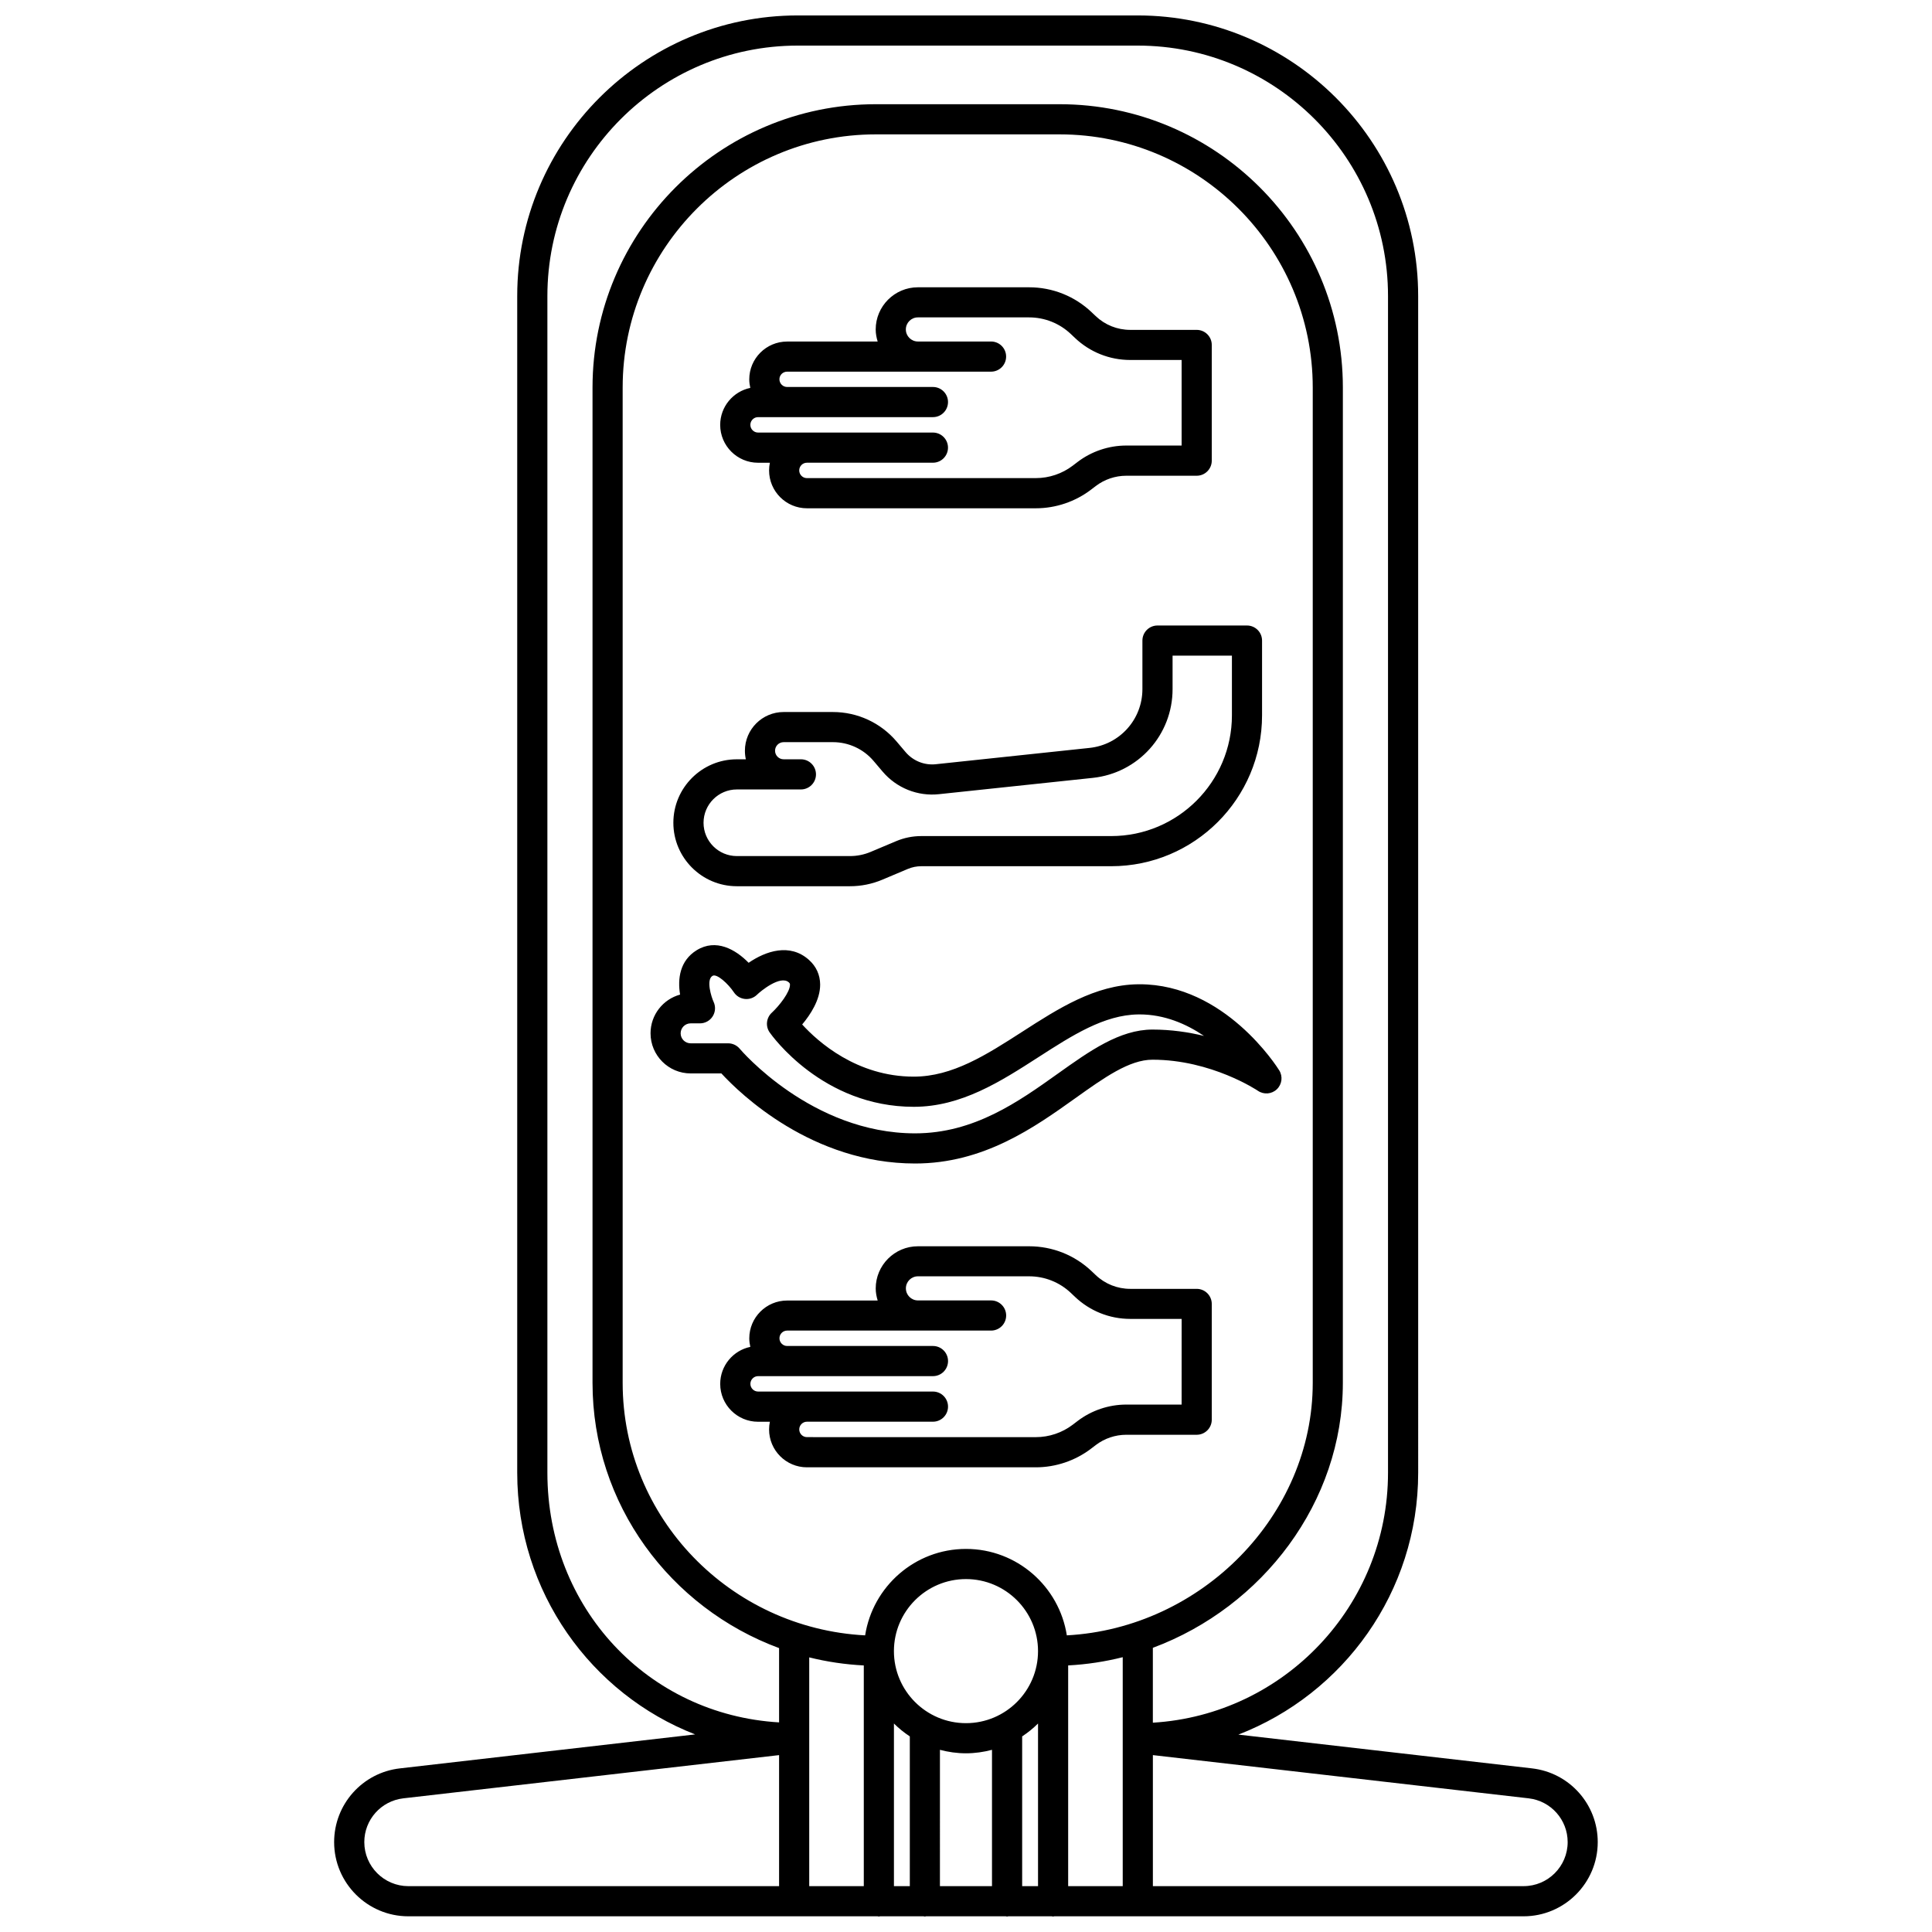
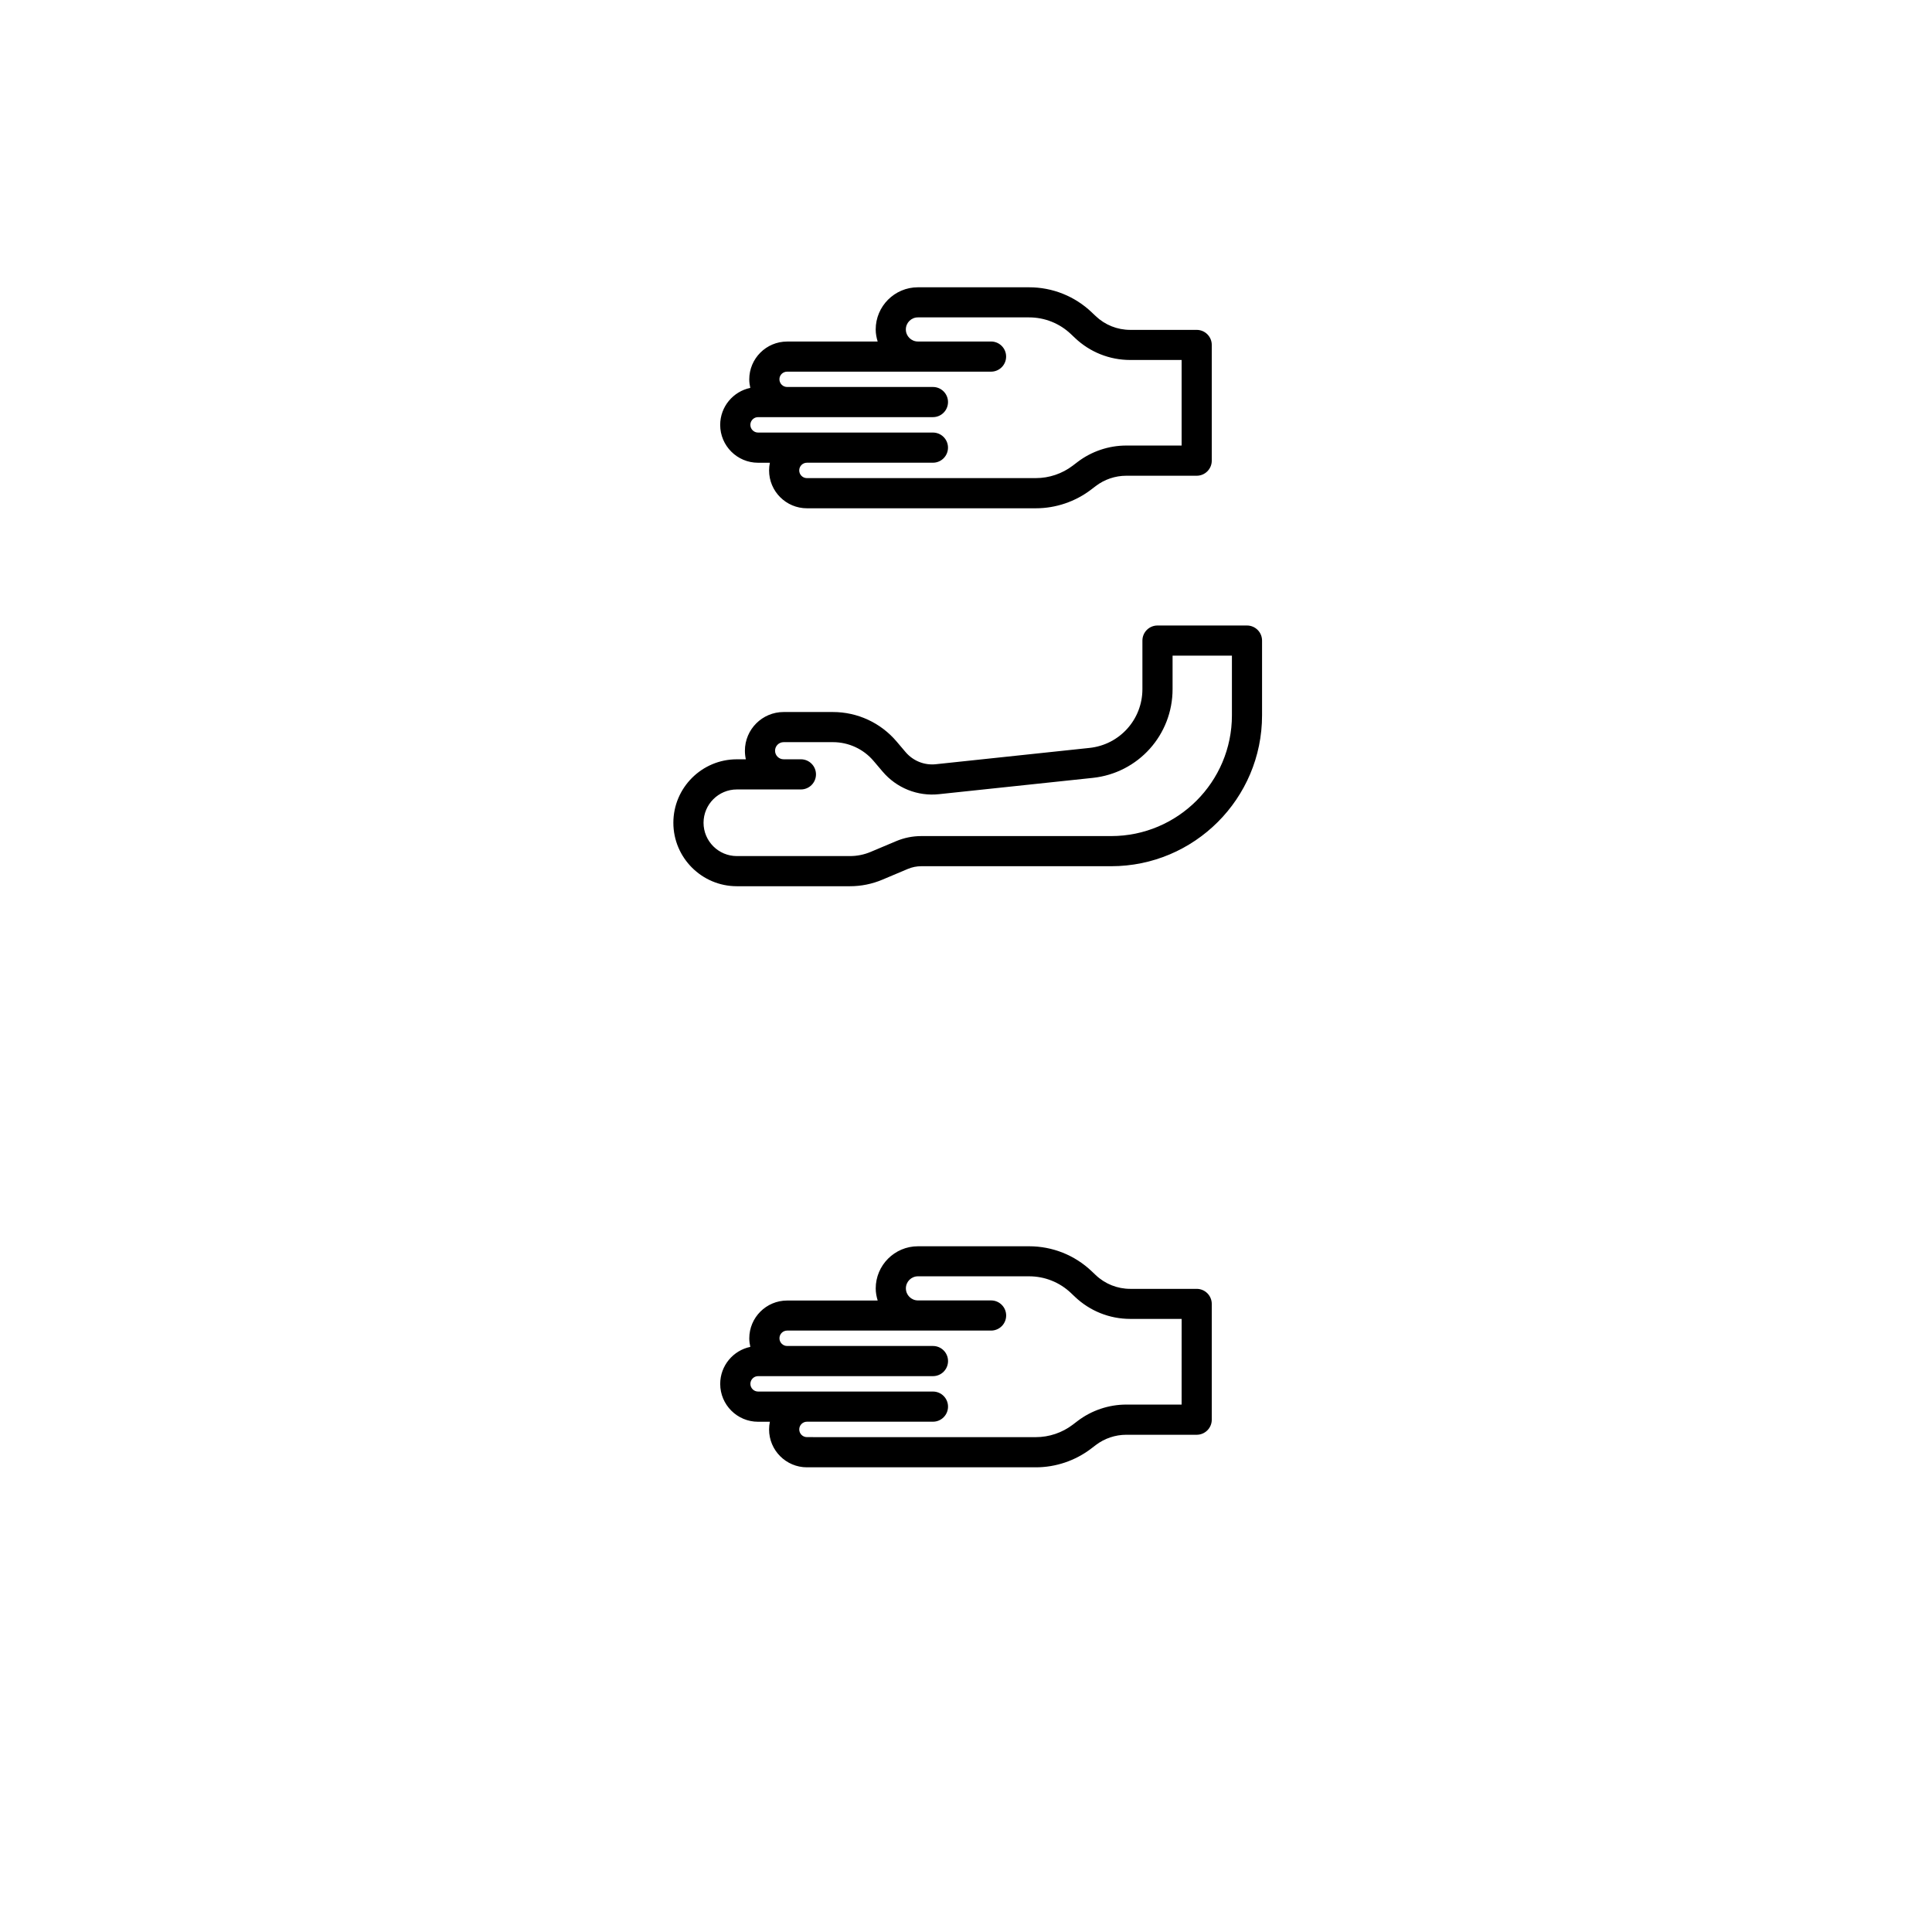
<svg xmlns="http://www.w3.org/2000/svg" width="800px" height="800px" version="1.1" viewBox="144 144 512 512">
  <defs>
    <clipPath id="a">
-       <path d="m232 148.09h336v503.81h-336z" />
-     </clipPath>
+       </clipPath>
  </defs>
  <g clip-path="url(#a)">
-     <path d="m550.02 612.64-77.836-8.953c27.824-10.762 47.648-37.773 47.648-69.395l-0.004-311.85c0-40.996-33.355-74.352-74.352-74.352h-90.055c-40.996 0-74.352 33.355-74.352 74.352v311.85c0 31.621 19.621 58.621 47.152 69.344l-78.254 9.004c-9.93 1.137-17.418 9.539-17.418 19.535 0 10.844 8.82 19.664 19.66 19.664h124.36c0.117 0.008 0.211 0.066 0.328 0.066s0.215-0.055 0.328-0.066h11.535c0.117 0.008 0.211 0.066 0.328 0.066 0.117 0 0.215-0.055 0.328-0.066h21.133c0.117 0.008 0.211 0.066 0.328 0.066 0.117 0 0.215-0.055 0.328-0.066h11.535c0.117 0.008 0.211 0.066 0.328 0.066s0.215-0.055 0.328-0.066h124.36c10.84 0 19.66-8.82 19.66-19.664 0.008-9.996-7.481-18.395-17.406-19.535zm-123.3-35.254c-2.019-12.949-13.219-22.906-26.723-22.906-13.508 0-24.707 9.953-26.727 22.91-35.742-1.887-64.258-31.129-64.258-66.914v-263.77c0-36.996 30.098-67.098 67.098-67.098h48.684c36.996 0 67.098 30.098 67.098 67.098v263.77c-0.004 35.172-29.496 64.984-65.172 66.91zm-26.727 23.27c-10.531 0-19.094-8.562-19.094-19.09s8.562-19.094 19.094-19.094 19.094 8.566 19.094 19.094-8.562 19.09-19.094 19.09zm-41.539-17.434c4.664 1.164 9.496 1.883 14.461 2.137v58.488h-14.461zm22.449 17.527c1.281 1.273 2.691 2.414 4.207 3.414v39.688h-4.207zm12.191 6.973c2.203 0.582 4.512 0.922 6.898 0.922 2.391 0 4.695-0.344 6.898-0.922v36.125l-13.797 0.004zm21.789-3.559c1.516-1 2.926-2.141 4.207-3.414v43.098h-4.207zm12.191-18.809c4.945-0.262 9.773-1 14.461-2.18v60.672h-14.461zm-138.01-51.059v-311.85c0-36.59 29.77-66.363 66.359-66.363h90.055c36.594 0 66.359 29.77 66.359 66.359v311.85c0 35.285-27.613 64.152-62.32 66.238v-19.84c29.039-10.809 50.352-38.559 50.352-70.215l0.004-263.77c0-41.398-33.684-75.086-75.086-75.086h-48.676c-41.402 0-75.086 33.688-75.086 75.086v263.77c0 32.188 20.617 59.633 49.441 70.289v19.688c-34.73-2.043-61.402-30.32-61.402-66.156zm-48.52 97.879c0-5.934 4.445-10.918 10.344-11.598l99.578-11.453v34.723l-98.25 0.004c-6.434-0.004-11.672-5.242-11.672-11.676zm307.23 11.672h-98.25v-34.723l99.578 11.453c5.894 0.68 10.344 5.664 10.344 11.598 0 6.434-5.234 11.672-11.672 11.672z" />
-   </g>
+     </g>
  <path d="m344.89 266.63h3.137c-0.137 0.66-0.211 1.34-0.211 2.039 0 5.531 4.496 10.031 10.031 10.031h60.672c5.254 0 10.445-1.754 14.621-4.941l1.254-0.957c2.305-1.758 5.168-2.727 8.066-2.727h18.676c2.203 0 3.996-1.785 3.996-3.996v-30.664c0-2.207-1.789-3.996-3.996-3.996h-17.617c-3.418 0-6.672-1.297-9.156-3.66l-1.055-1c-4.492-4.273-10.387-6.625-16.594-6.625h-29.461c-6.168 0-11.184 5.016-11.184 11.184 0 1.117 0.215 2.176 0.52 3.195h-24c-5.527 0-10.027 4.496-10.027 10.027 0 0.777 0.109 1.527 0.277 2.254-4.551 0.945-7.981 4.984-7.981 9.816 0.004 5.519 4.5 10.02 10.031 10.02zm7.703-24.137h54.043c2.203 0 3.996-1.785 3.996-3.996 0-2.207-1.789-3.996-3.996-3.996h-19.383c-1.762 0-3.195-1.43-3.195-3.195 0-1.766 1.434-3.195 3.195-3.195h29.461c4.144 0 8.086 1.574 11.094 4.43l1.055 1c3.969 3.773 9.176 5.856 14.656 5.856h13.621v22.676h-14.68c-4.637 0-9.223 1.551-12.91 4.367l-1.254 0.957c-2.789 2.129-6.258 3.305-9.77 3.305l-60.68 0.004c-1.125 0-2.043-0.914-2.043-2.043 0-1.125 0.914-2.039 2.043-2.039h33.387c2.203 0 3.996-1.785 3.996-3.996 0-2.207-1.789-3.996-3.996-3.996h-46.34c-1.121 0-2.039-0.914-2.039-2.043 0-1.125 0.914-2.043 2.039-2.043h46.344c2.203 0 3.996-1.785 3.996-3.996 0-2.207-1.789-3.996-3.996-3.996h-38.641c-1.121 0-2.039-0.914-2.039-2.043-0.004-1.113 0.914-2.016 2.035-2.016z" />
  <path d="m461.14 485.56h-17.617c-3.418 0-6.668-1.297-9.156-3.66l-1.055-1c-4.492-4.273-10.387-6.625-16.594-6.625h-29.461c-6.168 0-11.184 5.016-11.184 11.184 0 1.117 0.215 2.176 0.52 3.195h-24c-5.527 0-10.027 4.496-10.027 10.027 0 0.777 0.109 1.527 0.277 2.254-4.551 0.945-7.981 4.984-7.981 9.816 0 5.527 4.496 10.027 10.027 10.027h3.137c-0.137 0.66-0.211 1.344-0.211 2.043 0 5.531 4.496 10.031 10.031 10.031h60.672c5.25 0 10.438-1.754 14.621-4.941l1.254-0.957c2.305-1.758 5.168-2.727 8.066-2.727h18.676c2.203 0 3.996-1.785 3.996-3.996v-30.664c0.004-2.219-1.789-4.008-3.992-4.008zm-3.996 30.668h-14.68c-4.637 0-9.223 1.551-12.91 4.367l-1.254 0.957c-2.793 2.129-6.262 3.305-9.77 3.305l-60.676-0.004c-1.125 0-2.043-0.914-2.043-2.043 0-1.125 0.914-2.043 2.043-2.043h33.387c2.203 0 3.996-1.785 3.996-3.996 0-2.207-1.789-3.996-3.996-3.996h-46.34c-1.121 0-2.039-0.914-2.039-2.039 0-1.121 0.914-2.043 2.039-2.043h46.344c2.203 0 3.996-1.785 3.996-3.996 0-2.207-1.789-3.996-3.996-3.996h-38.641c-1.121 0-2.039-0.914-2.039-2.043 0-1.125 0.914-2.039 2.039-2.039h54.043c2.203 0 3.996-1.785 3.996-3.996 0-2.207-1.789-3.996-3.996-3.996h-19.383c-1.762 0-3.195-1.43-3.195-3.195 0-1.766 1.434-3.195 3.195-3.195h29.461c4.144 0 8.086 1.574 11.094 4.43l1.055 1.004c3.973 3.769 9.18 5.852 14.652 5.852h13.621l-0.008 22.707z" />
  <path d="m339.27 378.86h29.965c2.973 0 5.863-0.582 8.602-1.738l6.723-2.836c1.145-0.484 2.356-0.73 3.594-0.73h50.324c22.047 0 39.98-17.934 39.98-39.98v-19.816c0-2.207-1.789-3.996-3.996-3.996h-23.715c-2.203 0-3.996 1.785-3.996 3.996v12.867c0 8.031-6.023 14.73-14.012 15.578l-40.719 4.32c-3.059 0.332-6.051-0.883-8.035-3.219l-2.383-2.809c-4.215-4.961-10.363-7.805-16.871-7.805h-13.059c-5.66 0-10.262 4.602-10.262 10.258 0 0.777 0.086 1.543 0.25 2.273h-2.394c-9.27 0-16.816 7.547-16.816 16.816-0.004 9.27 7.547 16.82 16.82 16.82zm0-25.648h16.977c2.203 0 3.996-1.785 3.996-3.996 0-2.207-1.789-3.996-3.996-3.996h-4.578c-1.25 0-2.273-1.023-2.273-2.273s1.02-2.269 2.273-2.269h13.059c4.164 0 8.094 1.816 10.785 4.988l2.383 2.809c3.695 4.356 9.289 6.609 14.969 5.988l40.719-4.316c12.062-1.277 21.16-11.391 21.16-23.523v-8.871h15.727v15.824c0 17.641-14.352 31.992-31.992 31.992h-50.32c-2.312 0-4.57 0.457-6.703 1.359l-6.723 2.832c-1.75 0.738-3.598 1.109-5.496 1.109h-29.965c-4.871 0-8.828-3.957-8.828-8.828 0.004-4.867 3.961-8.828 8.828-8.828z" />
-   <path d="m386.51 452.34c18.191 0 31.641-9.586 42.445-17.293 7.684-5.481 14.324-10.215 20.465-10.215 15.641 0 27.801 8.145 27.945 8.242 1.559 1.066 3.652 0.895 5.012-0.406 1.367-1.305 1.633-3.391 0.641-4.996-0.582-0.934-14.422-22.832-37.02-22.832-0.141 0-0.285 0.004-0.422 0.004-11.344 0.137-21.16 6.457-30.645 12.566-9.52 6.125-18.512 11.91-28.773 11.91-15.098 0-25.418-9.27-29.574-13.824 2.172-2.582 4.789-6.535 4.766-10.586-0.016-2.551-1.043-4.812-2.981-6.539-5.059-4.519-11.445-2.328-15.973 0.777-3.488-3.559-8.648-6.496-13.793-3.316-4.441 2.75-5.074 7.559-4.371 11.746-4.512 1.23-7.832 5.363-7.832 10.258 0 5.863 4.769 10.633 10.633 10.633h8.141c5 5.43 24.066 23.871 51.336 23.871zm-62.133-34.496c0-1.457 1.188-2.644 2.644-2.644h2.473c1.367 0 2.641-0.699 3.375-1.859 0.73-1.156 0.824-2.606 0.238-3.844-0.566-1.207-2.035-5.801-0.309-6.871 1.133-0.734 4.195 2.102 5.684 4.336 0.66 1 1.73 1.645 2.914 1.77 1.191 0.133 2.367-0.289 3.219-1.121 0.941-0.934 6.199-5.258 8.422-3.281 0.277 0.246 0.309 0.387 0.312 0.625 0.016 1.93-2.785 5.547-4.809 7.414-1.469 1.355-1.719 3.582-0.578 5.227 0.562 0.805 14.004 19.719 38.184 19.719 12.609 0 23.023-6.703 33.094-13.188 8.934-5.754 17.371-11.184 26.418-11.293 0.105 0 0.211-0.004 0.32-0.004 6.602 0 12.391 2.504 17.094 5.699-4.102-1-8.711-1.684-13.652-1.684-8.695 0-16.664 5.68-25.102 11.695-10.395 7.41-22.172 15.809-37.809 15.809-27.457 0-46.289-22.199-46.477-22.422-0.758-0.91-1.891-1.438-3.07-1.438h-9.934c-1.465 0-2.652-1.184-2.652-2.644z" />
</svg>